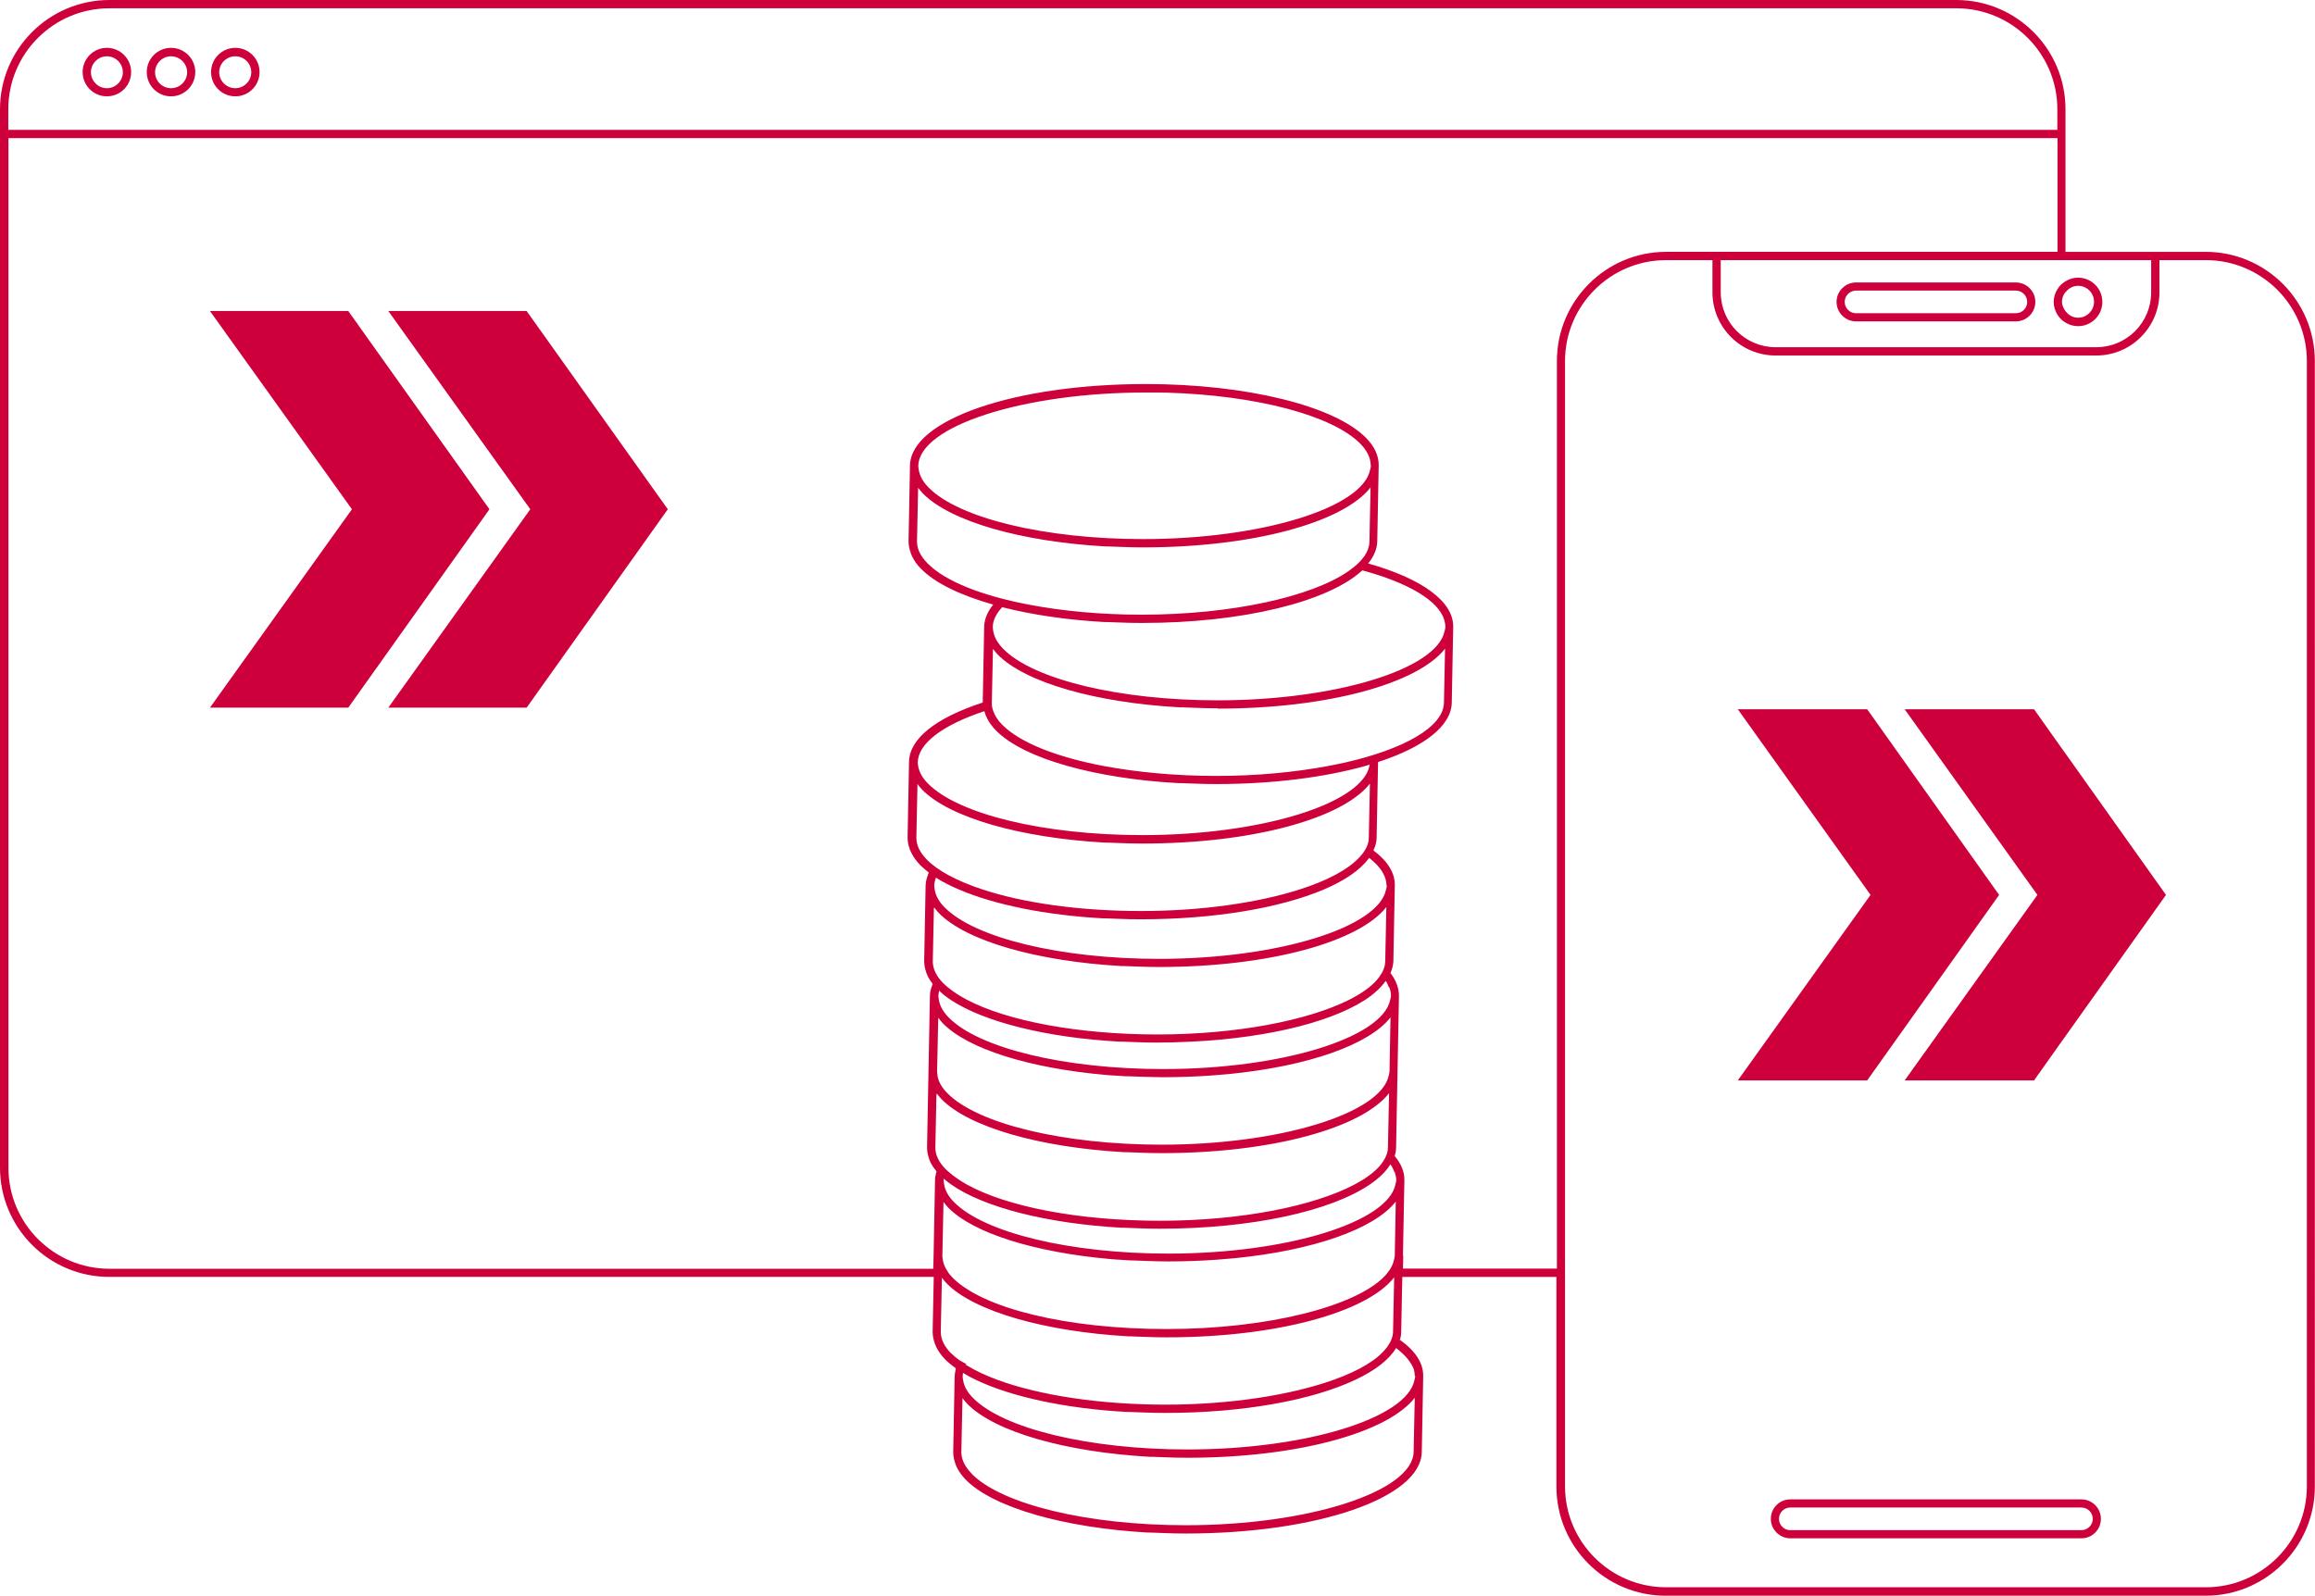
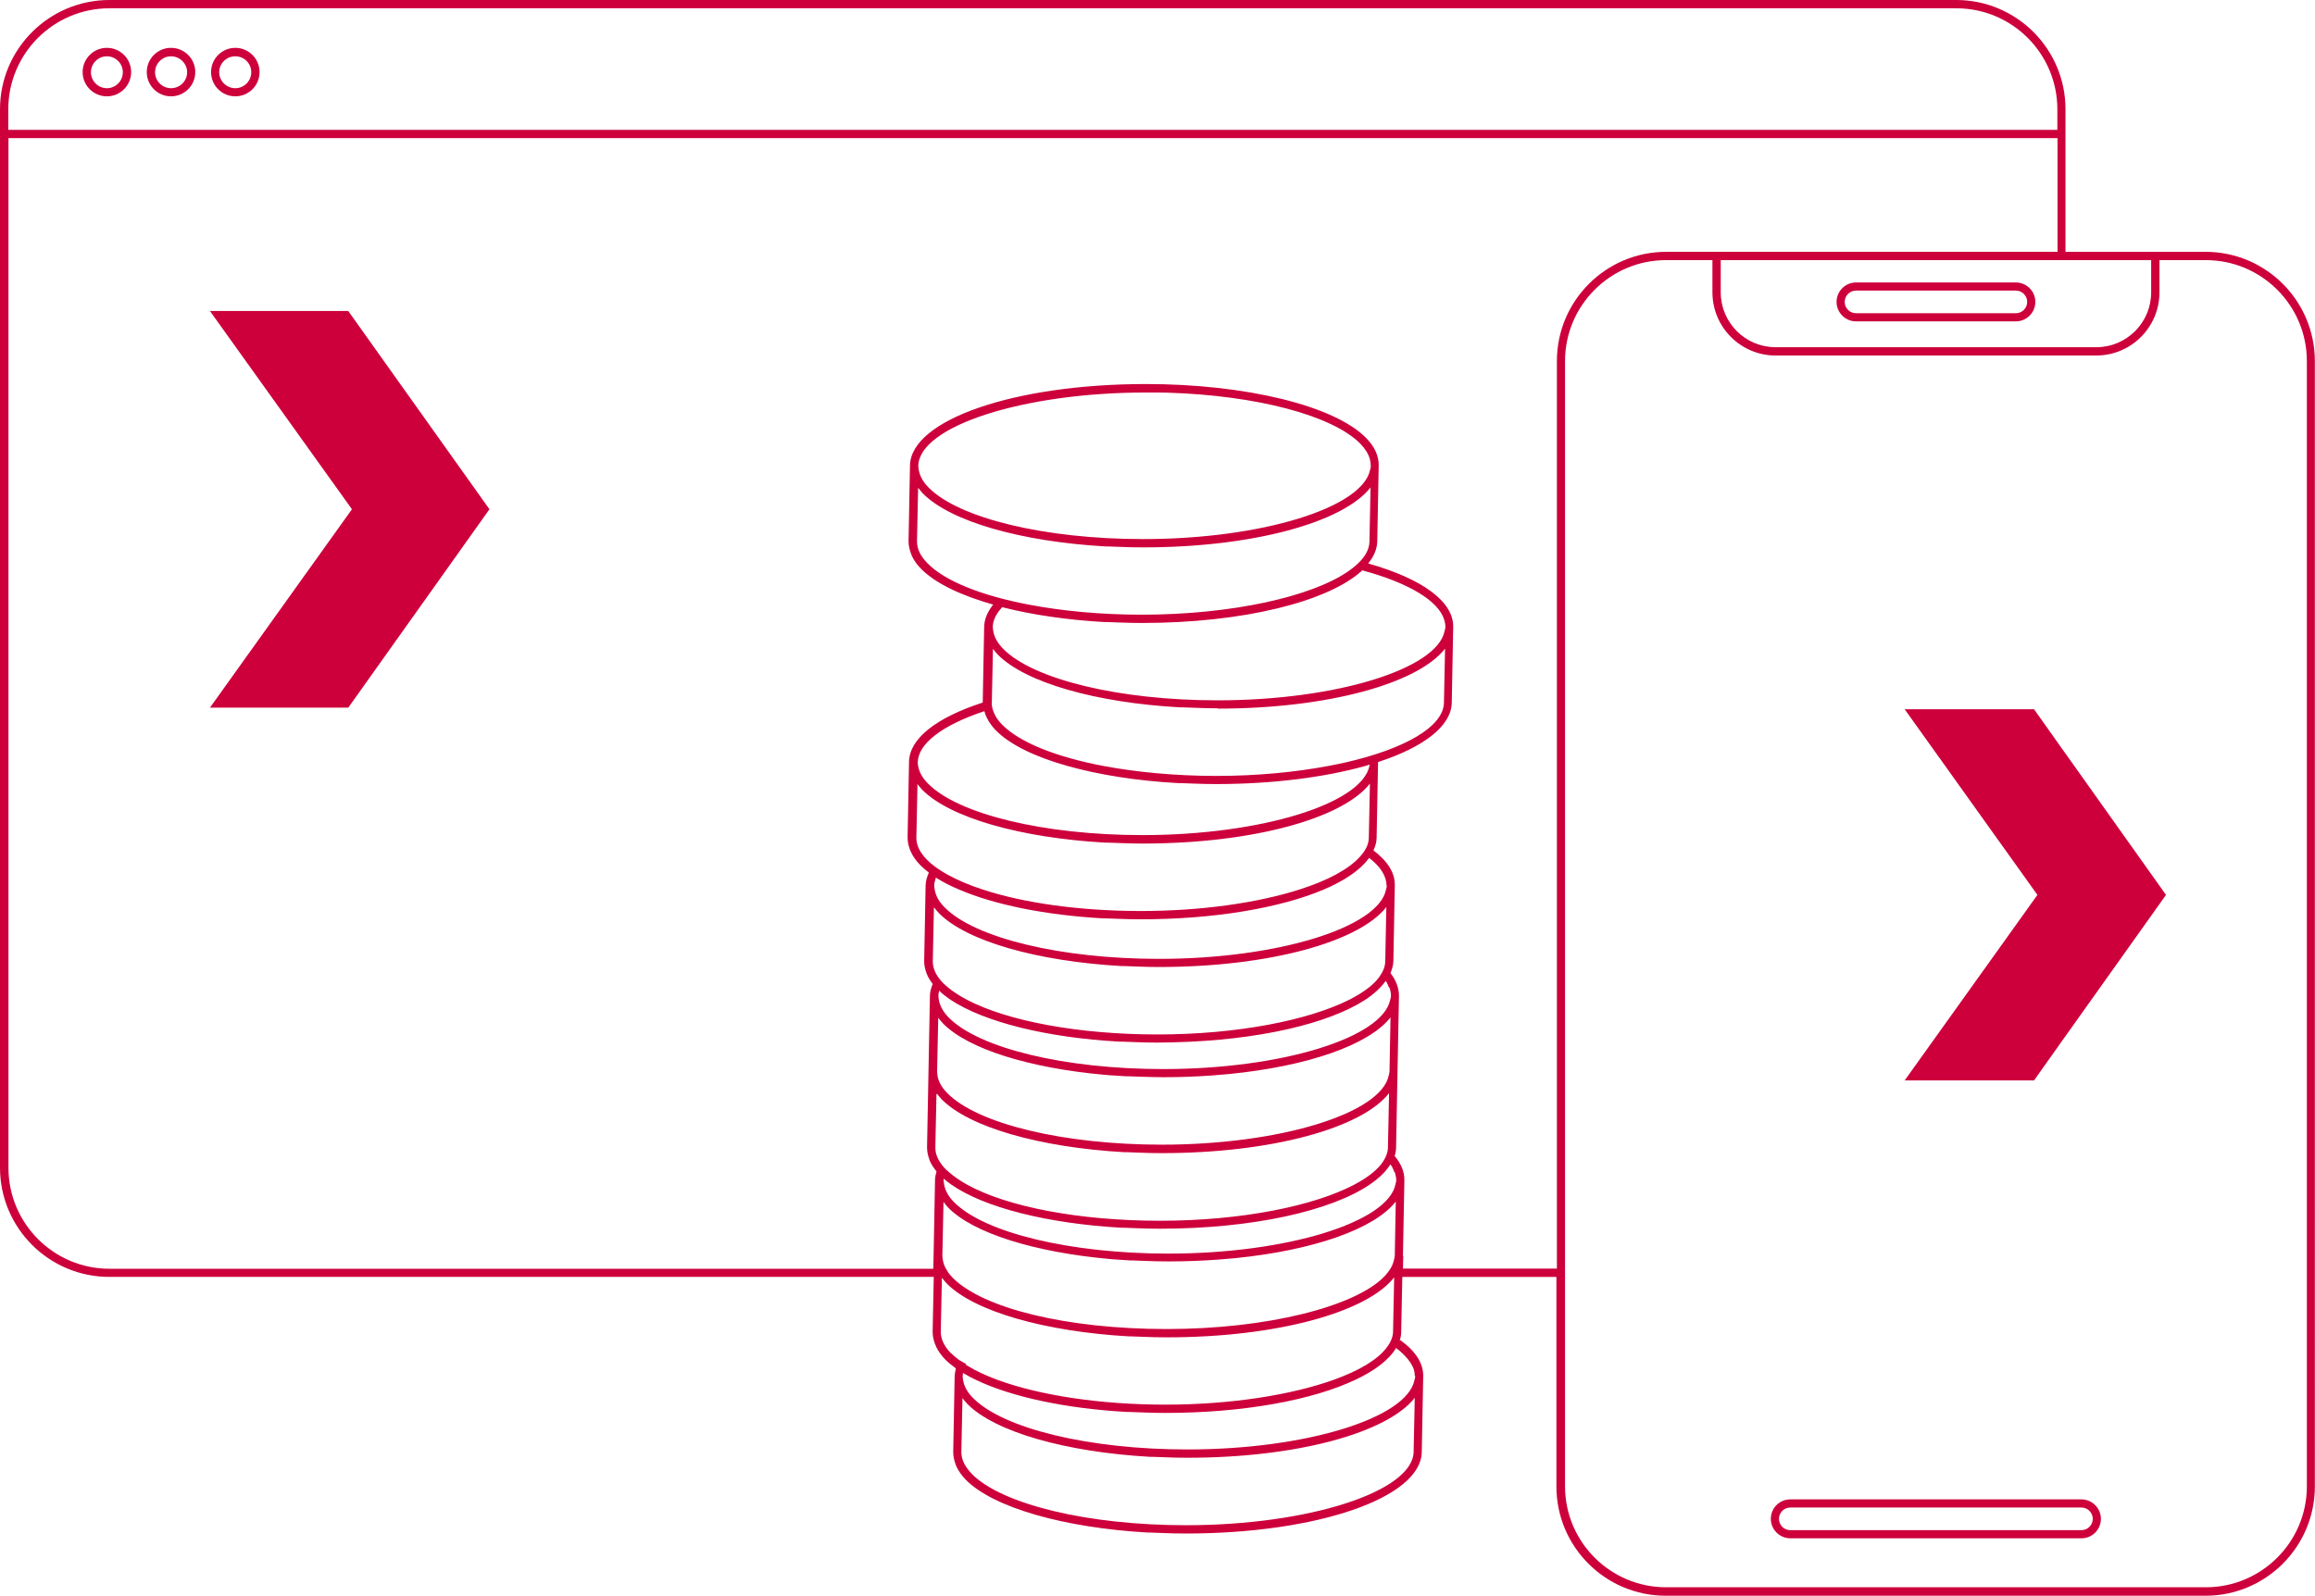
<svg xmlns="http://www.w3.org/2000/svg" id="Ebene_2" data-name="Ebene 2" viewBox="0 0 145.11 100.04">
  <defs>
    <style>
      .cls-1 {
        fill: #cd003c;
      }
    </style>
  </defs>
  <g id="Ebene_3" data-name="Ebene 3">
    <g>
      <polygon class="cls-1" points="21.83 19.5 13.16 19.5 22.06 31.93 13.16 44.37 21.83 44.37 30.68 31.93 21.83 19.5" />
-       <polygon class="cls-1" points="24.34 19.5 33.24 31.93 24.34 44.37 33.01 44.37 41.86 31.93 33.01 19.5 24.34 19.5" />
      <path class="cls-1" d="M6.7,3c-.84,0-1.52.68-1.52,1.52s.68,1.52,1.52,1.52,1.52-.68,1.52-1.52-.68-1.52-1.52-1.52ZM6.7,5.53c-.55,0-1-.45-1-1s.45-1,1-1,1,.45,1,1-.45,1-1,1Z" />
      <path class="cls-1" d="M10.72,3c-.84,0-1.52.68-1.52,1.52s.68,1.52,1.52,1.52,1.52-.68,1.52-1.52-.68-1.52-1.52-1.52ZM10.72,5.53c-.55,0-1-.45-1-1s.45-1,1-1,1.01.45,1.01,1-.45,1-1.01,1Z" />
      <path class="cls-1" d="M14.75,3c-.84,0-1.52.68-1.52,1.52s.68,1.52,1.52,1.52,1.52-.68,1.52-1.52-.68-1.52-1.52-1.52ZM14.75,5.53c-.55,0-1.01-.45-1.01-1s.45-1,1.01-1,1,.45,1,1-.45,1-1,1Z" />
      <path class="cls-1" d="M138.26,15.79h-8.79V6.85c0-3.78-3.07-6.85-6.85-6.85H6.86C3.08,0,0,3.07,0,6.85v1.29h0v.52h0v64.55c0,3.78,3.07,6.85,6.85,6.85h51.68l-.07,3.44c0,.25.05.5.14.74,0,.02,0,.03.02.05.02.06.05.11.07.17.13.27.32.53.56.78.19.19.42.37.66.55,0,.02,0,.04,0,.05-.04.15-.06.3-.07.45l-.09,4.75c0,.25.05.5.14.74,0,.01,0,.03.01.04.02.06.05.11.07.17.13.26.31.52.56.78,1.73,1.76,6.17,3.02,11.43,3.32.05,0,.11,0,.16,0,.27.01.54.02.81.03.46.02.93.03,1.4.03,8.24,0,14.73-2.24,14.79-5.1l.09-4.75c.02-.81-.47-1.58-1.44-2.28l-.04.06c.06-.19.1-.37.1-.57l.07-3.45h9.66v13.14c0,3.78,3.07,6.85,6.85,6.85h33.84c3.78,0,6.85-3.07,6.85-6.85V22.64c0-3.78-3.07-6.85-6.85-6.85ZM144.6,93.19c0,3.49-2.84,6.33-6.33,6.33h-33.84c-3.49,0-6.33-2.84-6.33-6.33V22.64c0-3.49,2.84-6.33,6.33-6.33h2.91v2.02c0,2.18,1.77,3.96,3.96,3.96h20.1c2.18,0,3.96-1.77,3.96-3.96v-2.02h2.91c3.49,0,6.33,2.84,6.33,6.33v70.56ZM85.93,29.2c0,.09-.03.17-.05.26-.48,2.38-6.81,4.34-14.23,4.34-6.14,0-11.54-1.3-13.44-3.23-.36-.36-.56-.74-.62-1.11-.01-.08-.03-.17-.03-.25.05-2.49,6.58-4.6,14.27-4.6.13,0,.26,0,.39,0,.3,0,.59,0,.88.01.03,0,.05,0,.08,0,5.57.17,10.33,1.42,12.09,3.2.31.32.51.65.6.98.03.13.05.26.05.39ZM57.55,30.62v-.04c.09.12.19.24.3.36,1.73,1.76,6.17,3.02,11.44,3.32.05,0,.09,0,.14,0,.27.01.55.02.83.03.46.02.93.03,1.4.03,6.89,0,12.54-1.57,14.25-3.76l-.07,3.39c-.01.66-.48,1.28-1.3,1.85-2.28,1.6-7.31,2.74-12.98,2.74-2.55,0-4.97-.23-7.07-.63-2.95-.56-5.26-1.47-6.36-2.6-.44-.45-.65-.9-.65-1.36l.07-3.34ZM62.9,38.09c1.83.46,3.99.78,6.3.91.05,0,.1,0,.15,0,.27.01.55.02.82.03.46.02.93.03,1.4.03,6.36,0,11.67-1.34,13.79-3.27.01,0,.02-.02.03-.03,2.93.79,4.79,1.92,5.14,3.11.04.14.07.29.07.44,0,.09-.03.17-.05.26-.48,2.38-6.81,4.34-14.23,4.34-6.14,0-11.54-1.3-13.44-3.23-.36-.37-.56-.74-.62-1.11-.01-.08-.03-.17-.03-.25,0-.41.2-.82.57-1.23,0,0,0,0,0,0,0,0,.01-.02.02-.02.02,0,.04.01.06.02ZM87.09,61.91c.06.17.1.35.1.52,0,.09-.03.17-.05.26-.48,2.38-6.81,4.34-14.23,4.34-6.14,0-11.54-1.3-13.44-3.23-.36-.37-.56-.74-.62-1.11-.01-.08-.03-.17-.03-.25,0-.09.02-.19.04-.28,0-.02,0-.04,0-.05.21.2.45.39.73.58,2.1,1.39,6.02,2.37,10.57,2.62.06,0,.11,0,.17,0,.27.01.54.02.81.03.46.02.93.03,1.4.03.2,0,.39-.01.59-.01.18,0,.35,0,.52-.01,5.21-.13,9.61-1.16,11.92-2.66.55-.36.97-.75,1.27-1.16,0-.01.02-.02.02-.03.09.13.15.27.2.41ZM87.42,73.48c.06.17.1.35.1.52,0,.09-.03.17-.05.26-.48,2.38-6.81,4.34-14.23,4.34-6.14,0-11.54-1.3-13.44-3.23-.36-.36-.56-.74-.62-1.11-.01-.08-.03-.17-.03-.25,0-.02,0-.04,0-.05,0-.02,0-.04,0-.06.14.12.29.24.46.36,2.06,1.45,6.06,2.46,10.71,2.72.06,0,.11,0,.17,0,.27.01.54.02.81.03.46.02.93.03,1.4.03,5.82,0,10.76-1.12,13.19-2.79.55-.38.97-.78,1.24-1.21,0-.01.02-.02.03-.03.11.15.18.31.24.47ZM58.77,67.44c-.01-.08-.03-.16-.03-.25l.07-3.34v-.04c.09.12.19.24.3.36,1.58,1.61,5.44,2.8,10.13,3.22.23.02.46.04.7.05.2.01.4.03.61.04.05,0,.1,0,.15,0,.27.01.55.02.82.03.46.01.93.03,1.4.03,1.05,0,2.08-.04,3.06-.11.36-.03.72-.06,1.07-.09,4.94-.49,8.76-1.83,10.11-3.55l-.06,3.27h0s0,.08,0,.12c0,.04-.02.08-.02.11,0,.05-.02.1-.03.14-.48,2.38-6.81,4.34-14.23,4.34-6.14,0-11.54-1.3-13.44-3.23-.36-.36-.56-.74-.62-1.11,0,0,0,0,0,0ZM86.93,55.52c0,.09-.03.17-.05.26-.48,2.38-6.81,4.34-14.23,4.34-6.14,0-11.54-1.3-13.44-3.23-.36-.36-.56-.74-.62-1.11-.01-.08-.03-.17-.03-.25,0-.15.04-.3.09-.45,0-.02.01-.03.02-.05.42.27.91.52,1.46.75,2.22.95,5.41,1.6,9,1.8.05,0,.1,0,.15,0,.27.01.55.02.82.03.46.02.93.03,1.4.03,4.66,0,8.76-.72,11.46-1.86,1.32-.56,2.29-1.22,2.83-1.95.01-.01.02-.03.03-.04.56.43.9.88,1.03,1.33.04.14.06.27.06.41ZM57.53,47.79c.02-1.17,1.55-2.33,4.17-3.2.02.07.05.14.07.21,0,.02,0,.03.02.05.02.06.05.11.07.16.13.27.32.53.56.78.88.9,2.47,1.67,4.51,2.24,1.96.55,4.34.93,6.92,1.07.05,0,.1,0,.15,0,.27.01.55.02.83.03.46.02.93.03,1.4.03,3.58,0,6.83-.43,9.37-1.14.04-.01.08-.02.12-.04.04-.01.09-.03.13-.04,0,.02,0,.04-.01.06,0,0,0,.01,0,.02-.48,2.38-6.81,4.34-14.23,4.34-6.14,0-11.54-1.3-13.44-3.23-.36-.36-.56-.74-.62-1.11-.01-.08-.03-.17-.03-.25ZM76.33,44.43c6.89,0,12.54-1.57,14.25-3.76l-.07,3.39c-.03,1.52-2.49,2.9-6.15,3.74-.36.08-.74.16-1.12.23-2.09.39-4.48.62-7,.62s-4.96-.23-7.05-.62c-2.96-.56-5.27-1.47-6.38-2.6-.28-.28-.45-.57-.55-.85-.06-.17-.1-.34-.09-.51l.07-3.34v-.05c.09.12.19.24.3.36,1.73,1.76,6.16,3.02,11.43,3.31.06,0,.11,0,.17,0,.27.01.54.02.81.03.46.02.93.03,1.4.03ZM57.5,49.2v-.05c.09.12.19.24.3.36,1.73,1.76,6.17,3.02,11.44,3.32.05,0,.1,0,.15,0,.27.01.55.02.83.03.46.02.93.03,1.4.03,6.89,0,12.54-1.57,14.25-3.76l-.07,3.39c0,.42-.21.82-.56,1.2-.7.78-2.02,1.49-3.78,2.05-2.6.83-6.12,1.35-9.94,1.35s-7.35-.5-9.93-1.35c-.83-.27-1.55-.58-2.16-.91-.55-.3-1-.62-1.34-.97-.44-.45-.65-.9-.65-1.36l.07-3.34ZM58.55,56.94v-.05c.09.12.19.24.3.36,1.73,1.76,6.17,3.02,11.43,3.32.05,0,.1,0,.16,0,.27.01.54.02.81.03.46.02.93.03,1.4.03,6.89,0,12.54-1.57,14.25-3.76l-.07,3.39c0,.34-.14.67-.37.99-.37.52-1.03,1-1.9,1.44-2.57,1.29-7.04,2.17-12,2.17s-9.4-.84-11.94-2.17c-.47-.25-.88-.51-1.21-.79-.1-.09-.2-.17-.29-.26-.44-.45-.65-.9-.65-1.36l.07-3.34ZM58.72,68.6v-.04c.09.12.19.24.3.36,1.73,1.76,6.17,3.02,11.43,3.32.05,0,.11,0,.16,0,.27.01.54.02.81.03.46.02.93.03,1.4.03,6.89,0,12.54-1.57,14.25-3.76l-.07,3.39c0,.3-.11.6-.3.89-.33.51-.95,1-1.78,1.44-2.53,1.35-7.1,2.28-12.2,2.28s-9.62-.88-12.13-2.28c-.44-.25-.82-.51-1.13-.79-.05-.04-.1-.08-.14-.12,0,0,0,0,0,0h0s-.03-.03-.04-.04c-.44-.45-.65-.9-.65-1.36l.07-3.34ZM59.45,79.8c-.06-.09-.11-.17-.16-.26-.1-.18-.16-.36-.19-.54,0,0,0,0,0,0-.01-.08-.03-.16-.03-.25l.07-3.34v-.05c.09.12.19.24.3.36,1.58,1.61,5.44,2.8,10.13,3.22.23.02.47.04.7.05.2.01.41.03.61.04.05,0,.09,0,.14,0,.27.01.55.02.83.03.46.02.93.03,1.4.03,1.05,0,2.08-.04,3.06-.11.36-.03.72-.06,1.07-.09,4.94-.49,8.76-1.83,10.11-3.55l-.06,3.27h0s0,.08,0,.12c0,.04-.02.08-.02.11,0,.05-.02.1-.03.14-.04.18-.1.36-.21.54-.05.09-.11.17-.18.26-.07.09-.13.17-.22.26-1.83,1.88-7.34,3.29-13.63,3.29s-11.54-1.3-13.44-3.23c-.02-.02-.03-.04-.05-.06-.08-.09-.16-.17-.22-.26ZM87.94,78.75l.09-4.75c.01-.52-.2-1.03-.61-1.52.06-.18.09-.36.09-.54l.09-4.75.09-4.75c0-.49-.18-.97-.53-1.43.1-.24.17-.49.18-.74l.09-4.75c.02-.78-.44-1.52-1.34-2.2.12-.26.2-.52.2-.79l.09-4.75c2.83-.92,4.59-2.24,4.62-3.72l.09-4.75h0c.03-1.58-1.92-3.02-5.33-3.98.36-.44.56-.91.57-1.39l.09-4.75c.01-.6-.25-1.18-.79-1.73-1.98-2.02-7.53-3.38-13.8-3.38-8.24,0-14.73,2.24-14.79,5.1l-.09,4.75c0,.25.05.5.14.74,0,.01,0,.03.01.04.02.06.05.11.07.17.13.27.31.53.56.78.88.9,2.48,1.67,4.53,2.25,0,.01-.02.02-.03.03-.34.44-.53.89-.54,1.36l-.09,4.75s0,0,0,0c-2.95.96-4.59,2.27-4.62,3.71l-.09,4.75c0,.25.05.5.14.74,0,.02.01.03.02.05.02.06.05.11.07.16.13.27.32.53.56.78.16.16.34.31.54.47,0,.02-.01.03-.02.05-.1.25-.17.49-.18.75l-.09,4.75c0,.25.05.5.14.74,0,.02,0,.03.02.05.02.06.05.11.07.17.08.16.18.31.3.47,0,.01,0,.02-.01.04-.09.23-.16.47-.16.71l-.09,4.75-.09,4.75c0,.25.05.5.14.74,0,.01,0,.03.01.04.02.06.05.11.07.17.1.19.23.38.38.57,0,.01-.01.03-.02.04-.05.17-.08.33-.08.5l-.09,4.75-.02.8H6.86c-3.49,0-6.33-2.84-6.33-6.33V8.66h128.44v7.13h-24.53c-3.78,0-6.85,3.07-6.85,6.85v56.9h-9.65l.02-.79ZM.52,6.85C.52,3.36,3.36.52,6.86.52h115.77c3.49,0,6.33,2.84,6.33,6.33v1.29H.52v-1.29ZM107.86,16.31h26.98v2.02c0,1.9-1.54,3.44-3.44,3.44h-20.1c-1.9,0-3.44-1.54-3.44-3.44v-2.02ZM59.62,84.86c-.44-.45-.65-.9-.65-1.36l.07-3.34v-.05c.09.12.19.24.3.36,1.73,1.76,6.17,3.02,11.43,3.32.05,0,.1,0,.15,0,.27.01.55.02.82.03.46.02.93.03,1.4.03,6.89,0,12.54-1.57,14.25-3.76l-.07,3.39c0,.34-.15.68-.39,1-.57.77-1.75,1.47-3.35,2.04-2.64.94-6.41,1.55-10.53,1.55s-7.9-.59-10.52-1.55c-.72-.27-1.36-.56-1.89-.89-.03-.02-.07-.04-.1-.06,0-.02.01-.03.02-.05l-.43-.24c-.19-.14-.37-.29-.52-.44ZM60.91,92.4c-.44-.45-.65-.9-.65-1.36l.07-3.34v-.04c.09.12.19.24.3.36,1.73,1.76,6.17,3.02,11.43,3.32.05,0,.11,0,.16,0,.27.01.54.02.81.03.46.02.93.03,1.4.03,6.89,0,12.54-1.57,14.25-3.76l-.07,3.39c-.05,2.49-6.58,4.6-14.27,4.6-6.14,0-11.54-1.3-13.44-3.23ZM88.71,86.28c0,.09-.03.17-.05.26-.48,2.38-6.81,4.34-14.23,4.34-6.14,0-11.54-1.3-13.44-3.23-.36-.36-.56-.74-.62-1.11-.01-.08-.03-.17-.03-.25,0-.05.02-.1.02-.15,0-.02,0-.04,0-.06.26.16.54.31.84.45,2.23,1.06,5.62,1.79,9.46,2,.05,0,.1,0,.16,0,.27.01.54.02.82.03.46.02.93.03,1.4.03,4.93,0,9.23-.81,11.9-2.07,1.24-.58,2.13-1.26,2.57-2,.55.42.93.86,1.11,1.33.04.14.06.27.06.41Z" />
      <path class="cls-1" d="M116.34,20.15h10.02c.67,0,1.22-.55,1.22-1.22s-.55-1.22-1.22-1.22h-10.02c-.67,0-1.22.55-1.22,1.22s.55,1.22,1.22,1.22ZM116.34,18.22h10.02c.39,0,.71.32.71.71s-.32.71-.71.71h-10.02c-.39,0-.71-.32-.71-.71s.32-.71.71-.71Z" />
      <path class="cls-1" d="M130.47,94.01h-18.25c-.68,0-1.22.55-1.22,1.22s.55,1.22,1.22,1.22h18.25c.68,0,1.22-.55,1.22-1.22s-.55-1.22-1.22-1.22ZM130.47,95.94h-18.25c-.39,0-.71-.32-.71-.71s.32-.71.71-.71h18.25c.39,0,.71.32.71.71s-.32.71-.71.71Z" />
-       <path class="cls-1" d="M129.22,20.04c.08.07.16.14.26.19.23.14.49.22.78.22.84,0,1.52-.68,1.52-1.52s-.68-1.52-1.52-1.52c-.29,0-.55.08-.78.22-.09.06-.18.12-.26.19-.1.09-.19.2-.26.32-.14.23-.23.5-.23.79s.09.56.23.79c.07.12.16.23.26.32ZM129.48,18.32c.18-.24.46-.4.78-.4.55,0,1,.45,1,1s-.45,1-1,1c-.32,0-.6-.16-.78-.4-.13-.17-.23-.38-.23-.61s.09-.44.23-.61Z" />
-       <polygon class="cls-1" points="117.04 67.74 125.31 56.11 117.04 44.47 108.93 44.47 117.25 56.11 108.93 67.74 117.04 67.74" />
      <polygon class="cls-1" points="129.22 46.9 128.96 46.53 127.5 44.47 119.39 44.47 127.71 56.11 119.39 67.74 127.5 67.74 128.96 65.68 129.22 65.31 129.48 64.95 135.77 56.11 129.48 47.26 129.22 46.9" />
    </g>
  </g>
</svg>